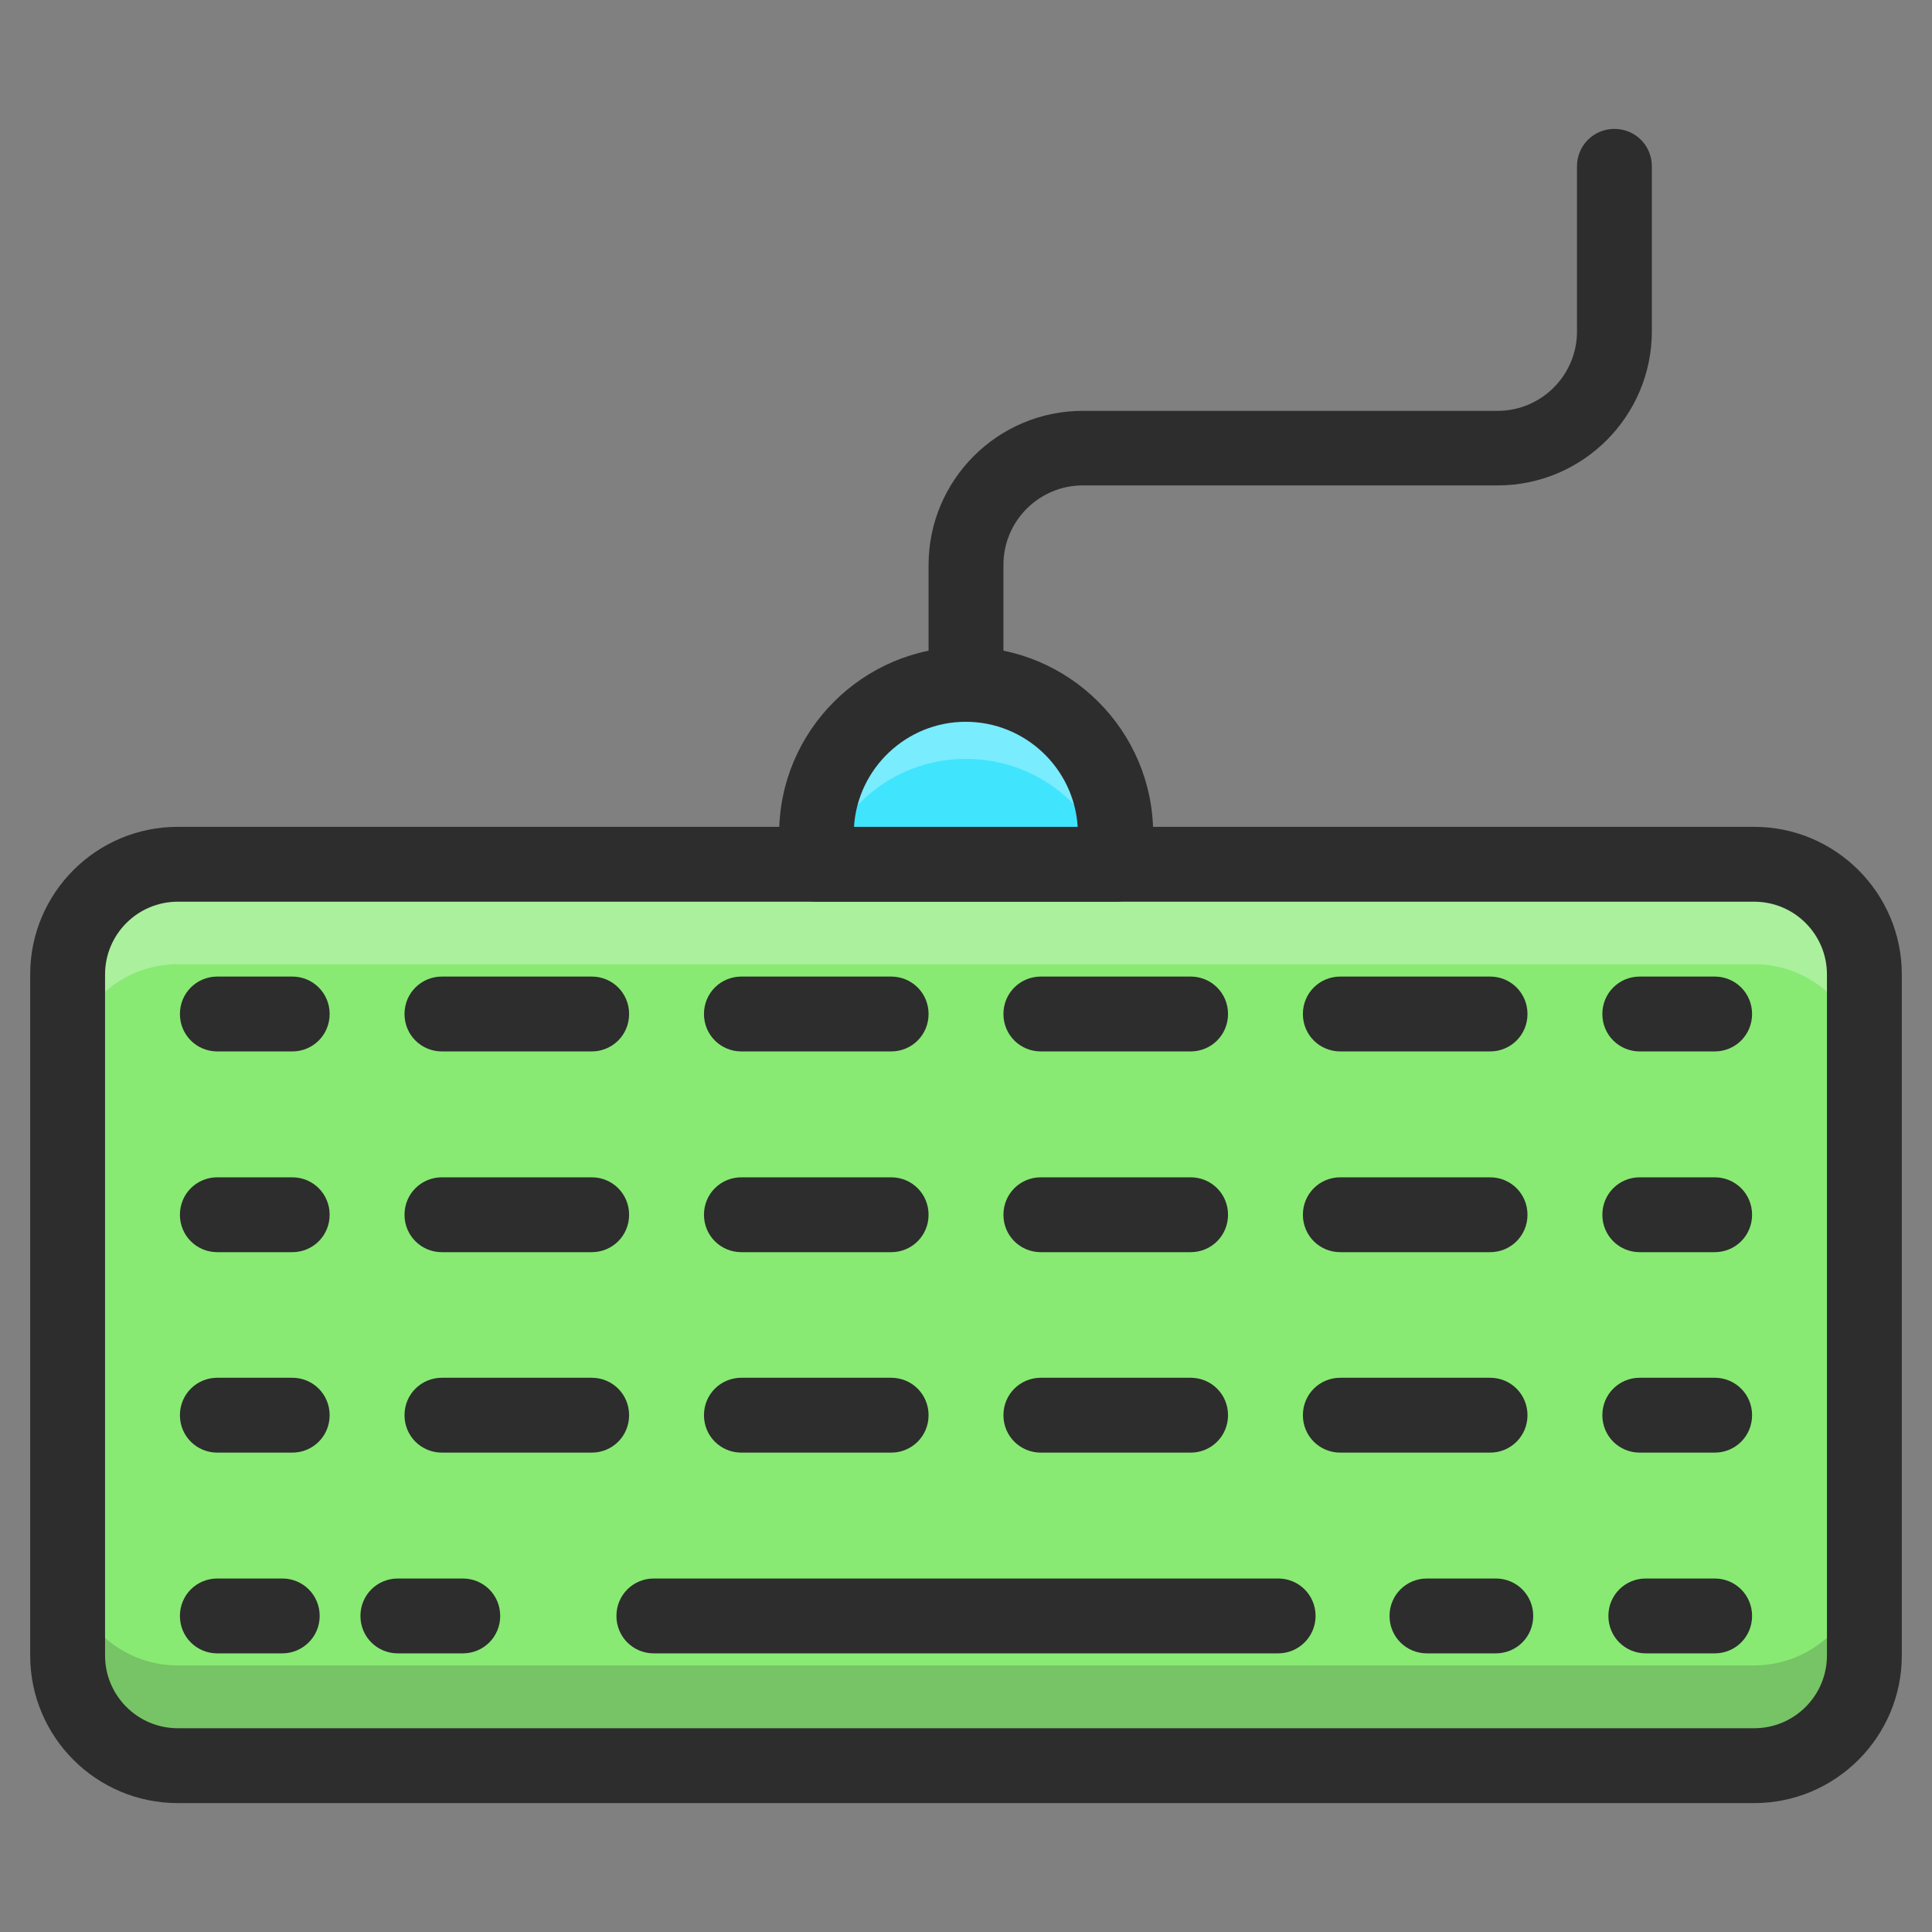
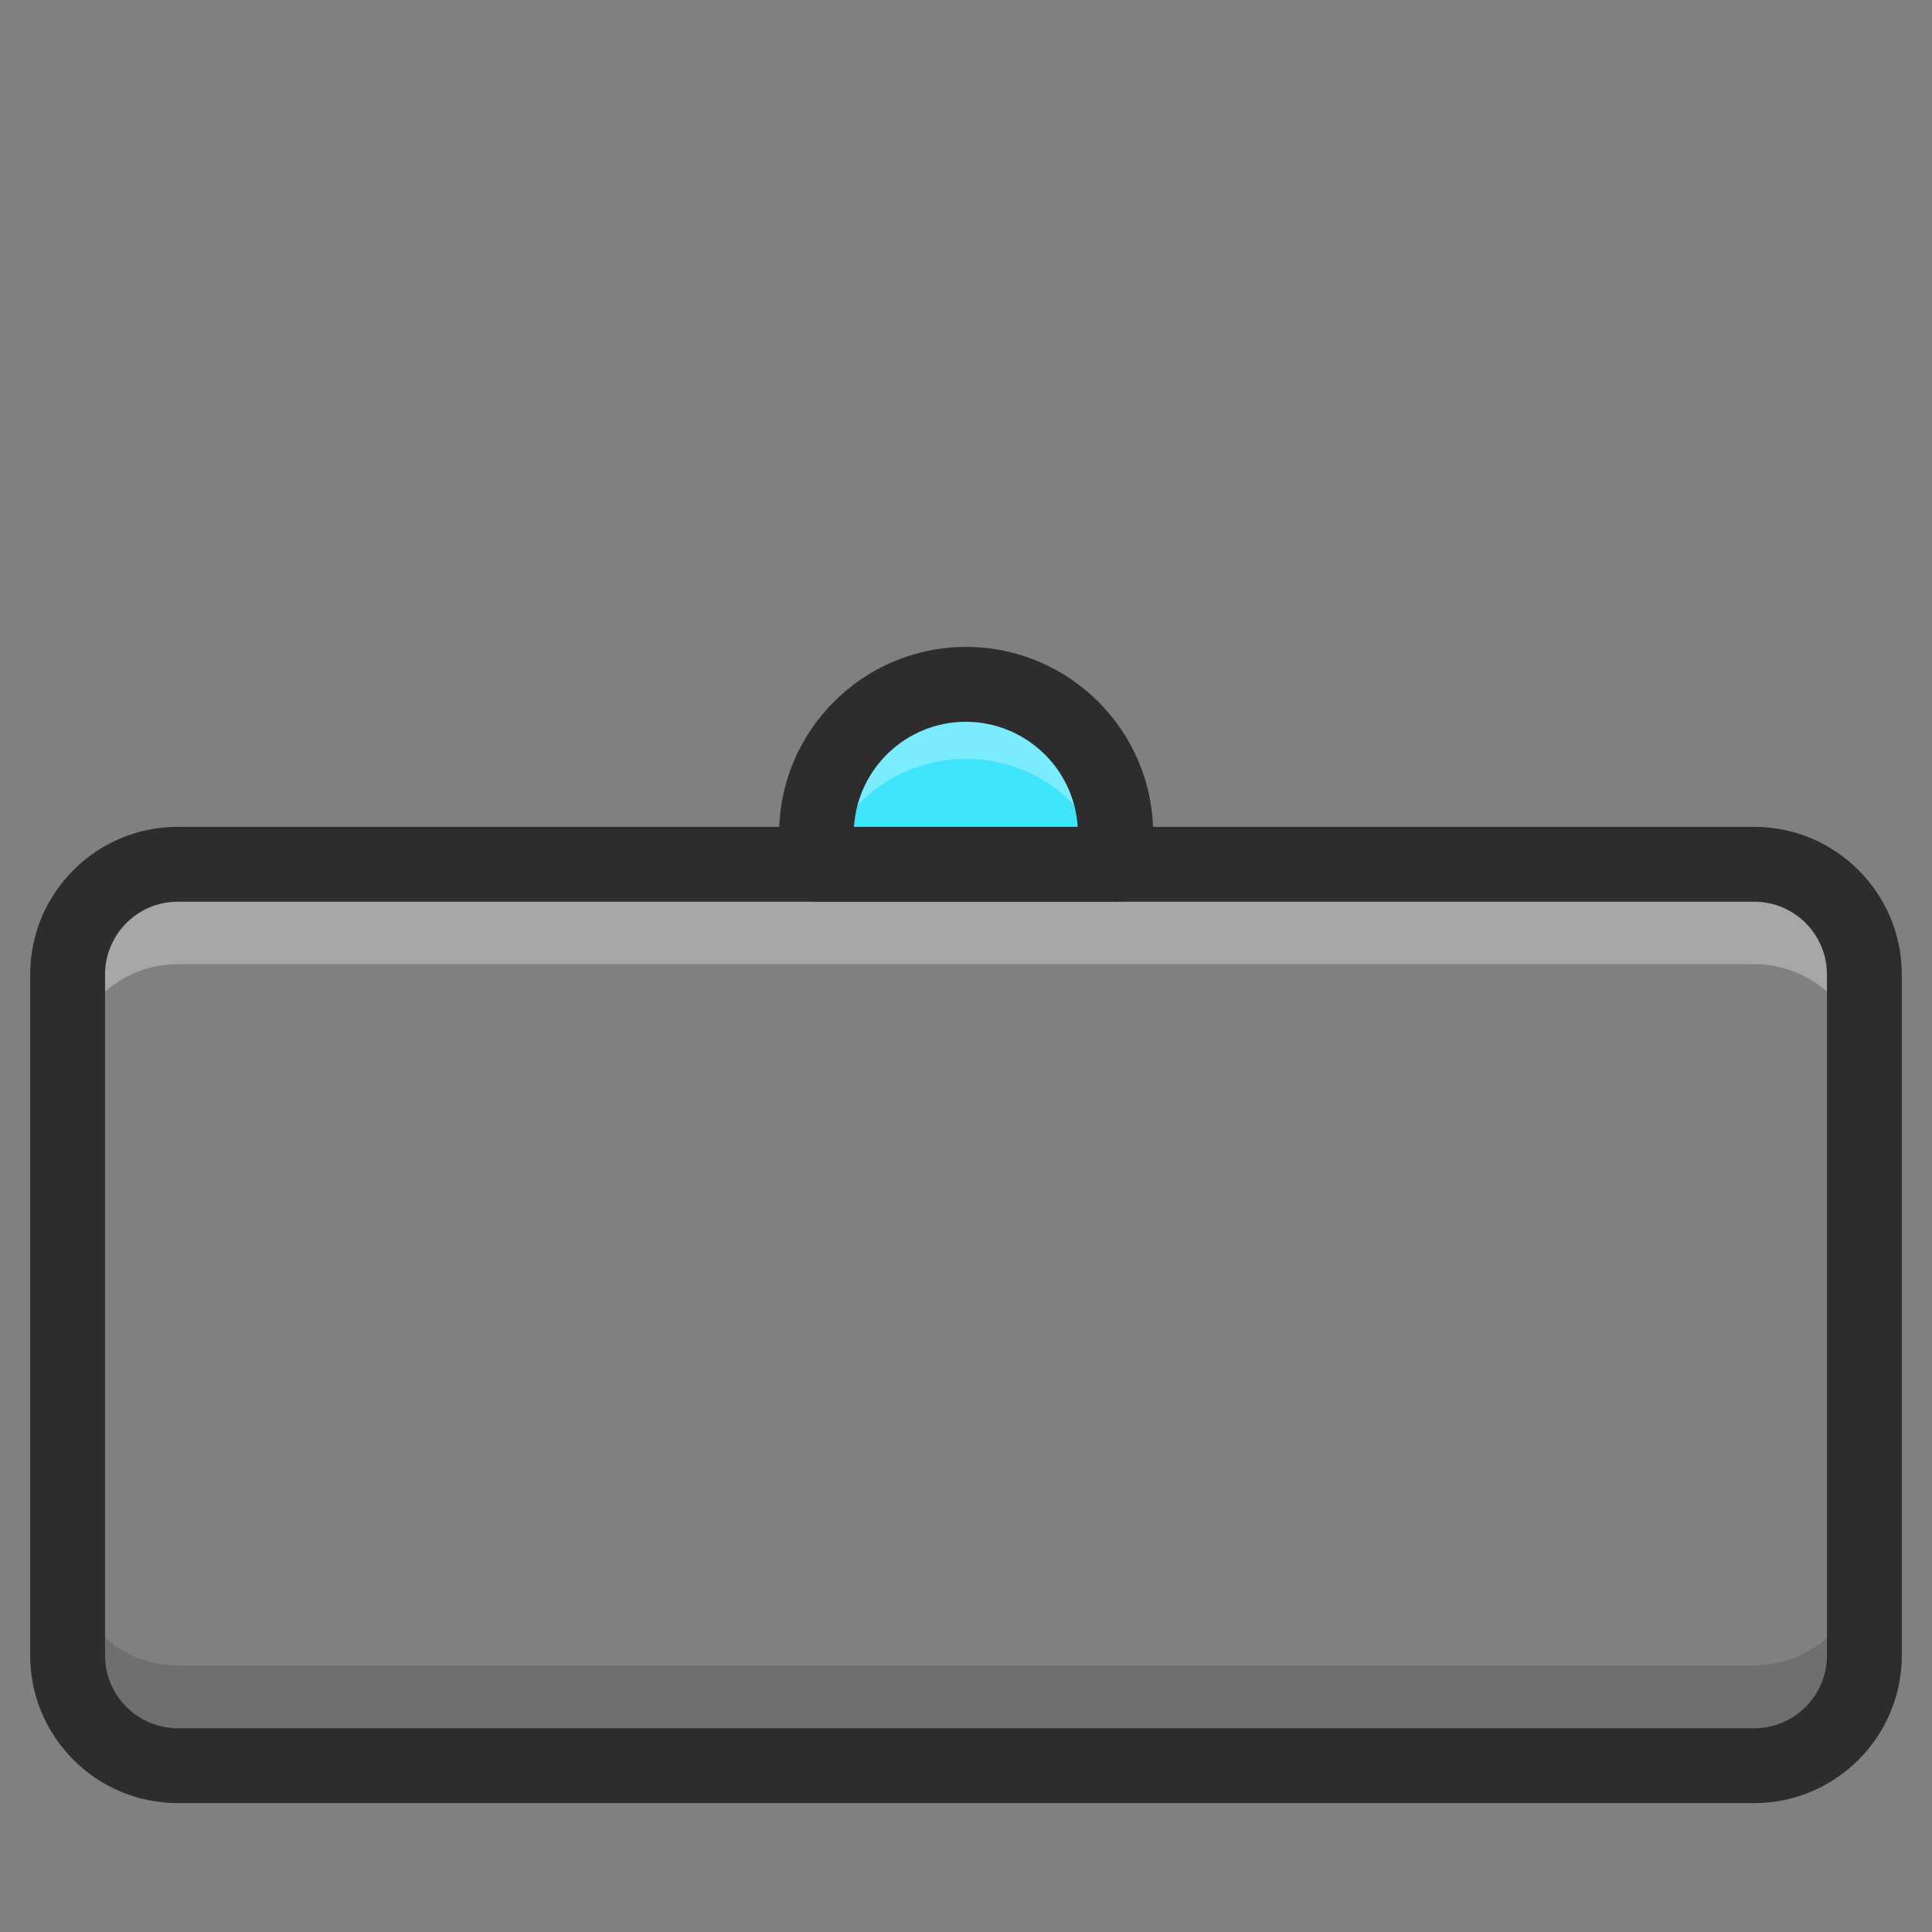
<svg xmlns="http://www.w3.org/2000/svg" id="key-board" enable-background="new 0 0 64 64" viewBox="0 0 64 64">
  <rect x="0" y="0" width="64" height="64" fill="#808080" stroke="none" />
-   <path fill="#88ea73" d="M61.76,32.28v22.56c0,2.01-1.63,3.65-3.65,3.65H5.89c-2.01,0-3.65-1.63-3.65-3.65V32.28c0-2.01,1.63-3.65,3.65-3.65h52.22C60.13,28.63,61.76,30.26,61.76,32.28z" />
  <path fill="#fff" d="M61.76,32.27v3.32c0-2.01-1.64-3.65-3.65-3.65H5.89c-2.01,0-3.65,1.64-3.65,3.65v-3.32c0-2.01,1.64-3.65,3.65-3.65h52.23C60.12,28.63,61.76,30.26,61.76,32.27z" opacity=".3" />
  <path fill="#2d2d2d" d="M61.76,51.52v3.32c0,2.01-1.64,3.65-3.65,3.65H5.89c-2.01,0-3.65-1.64-3.65-3.65v-3.32c0,2.01,1.64,3.65,3.65,3.65h52.23C60.12,55.16,61.76,53.53,61.76,51.52z" opacity=".2" />
  <path fill="#2d2d2d" d="M58.11,59.73H5.89c-2.7,0-4.89-2.19-4.89-4.89V32.28c0-2.7,2.19-4.89,4.89-4.89h52.22c2.69,0,4.89,2.19,4.89,4.89v22.56C63,57.53,60.81,59.73,58.11,59.73z M5.89,29.87c-1.33,0-2.41,1.08-2.41,2.41v22.56c0,1.33,1.08,2.41,2.41,2.41h52.22c1.33,0,2.41-1.08,2.41-2.41V32.28c0-1.33-1.08-2.41-2.41-2.41H5.89z" />
-   <path fill="#2d2d2d" d="M42.34 54.77H21.66c-.69 0-1.24-.55-1.24-1.24s.55-1.24 1.24-1.24h20.68c.69 0 1.24.55 1.24 1.24S43.02 54.77 42.34 54.77zM9.35 54.77H7.2c-.69 0-1.24-.55-1.24-1.24s.55-1.24 1.24-1.24h2.15c.69 0 1.24.55 1.24 1.24S10.03 54.77 9.35 54.77zM15.33 54.77h-2.15c-.69 0-1.24-.55-1.24-1.24s.55-1.24 1.24-1.24h2.15c.69 0 1.24.55 1.24 1.24S16.02 54.77 15.33 54.77zM56.8 54.77h-2.28c-.69 0-1.24-.55-1.24-1.24s.55-1.24 1.24-1.24h2.28c.69 0 1.24.55 1.24 1.24S57.49 54.77 56.8 54.77zM49.55 54.77h-2.28c-.69 0-1.24-.55-1.24-1.24s.55-1.24 1.24-1.24h2.28c.69 0 1.24.55 1.24 1.24S50.24 54.77 49.55 54.77zM9.68 34.83H7.2c-.69 0-1.24-.55-1.24-1.24s.55-1.24 1.24-1.24h2.48c.69 0 1.24.55 1.24 1.24S10.37 34.83 9.68 34.83zM49.36 34.83H44.4c-.69 0-1.24-.55-1.24-1.24s.55-1.24 1.24-1.24h4.96c.69 0 1.24.55 1.24 1.24S50.05 34.83 49.36 34.83zM39.44 34.83h-4.96c-.69 0-1.24-.55-1.24-1.24s.55-1.24 1.24-1.24h4.96c.69 0 1.24.55 1.24 1.24S40.13 34.83 39.44 34.83zM29.52 34.83h-4.96c-.69 0-1.24-.55-1.24-1.24s.55-1.24 1.24-1.24h4.96c.69 0 1.24.55 1.24 1.24S30.21 34.83 29.52 34.83zM19.6 34.83h-4.96c-.69 0-1.24-.55-1.24-1.24s.55-1.24 1.24-1.24h4.96c.69 0 1.24.55 1.24 1.24S20.29 34.83 19.6 34.83zM56.8 34.83h-2.48c-.69 0-1.24-.55-1.24-1.24s.55-1.24 1.24-1.24h2.48c.69 0 1.24.55 1.24 1.24S57.49 34.83 56.8 34.83zM56.8 48.12h-2.48c-.69 0-1.24-.55-1.24-1.24s.55-1.24 1.24-1.24h2.48c.69 0 1.24.55 1.24 1.24S57.49 48.12 56.8 48.12zM49.36 48.12H44.4c-.69 0-1.24-.55-1.24-1.24s.55-1.24 1.24-1.24h4.96c.69 0 1.24.55 1.24 1.24S50.05 48.12 49.36 48.12zM39.44 48.12h-4.96c-.69 0-1.24-.55-1.24-1.24s.55-1.24 1.24-1.24h4.96c.69 0 1.24.55 1.24 1.24S40.13 48.12 39.44 48.12zM29.52 48.12h-4.96c-.69 0-1.24-.55-1.24-1.24s.55-1.24 1.24-1.24h4.96c.69 0 1.24.55 1.24 1.24S30.21 48.12 29.52 48.12zM19.6 48.12h-4.96c-.69 0-1.24-.55-1.24-1.24s.55-1.24 1.24-1.24h4.96c.69 0 1.24.55 1.24 1.24S20.29 48.12 19.6 48.12zM9.68 48.12H7.2c-.69 0-1.24-.55-1.24-1.24s.55-1.24 1.24-1.24h2.48c.69 0 1.24.55 1.24 1.24S10.37 48.12 9.68 48.12z" />
  <g>
-     <path fill="#2d2d2d" d="M9.68 41.48H7.2c-.69 0-1.24-.55-1.24-1.24S6.51 39 7.2 39h2.48c.69 0 1.24.55 1.24 1.24S10.37 41.48 9.68 41.48zM49.36 41.48H44.4c-.69 0-1.24-.55-1.24-1.24S43.71 39 44.4 39h4.96c.69 0 1.24.55 1.24 1.24S50.05 41.48 49.36 41.48zM39.44 41.48h-4.96c-.69 0-1.24-.55-1.24-1.24S33.79 39 34.48 39h4.96c.69 0 1.24.55 1.24 1.24S40.13 41.48 39.44 41.48zM29.52 41.48h-4.96c-.69 0-1.24-.55-1.24-1.24S23.87 39 24.56 39h4.96c.69 0 1.24.55 1.24 1.24S30.21 41.48 29.52 41.48zM19.6 41.48h-4.96c-.69 0-1.24-.55-1.24-1.24S13.95 39 14.64 39h4.96c.69 0 1.24.55 1.24 1.24S20.29 41.48 19.6 41.48zM56.8 41.48h-2.48c-.69 0-1.24-.55-1.24-1.24S53.63 39 54.32 39h2.48c.69 0 1.24.55 1.24 1.24S57.49 41.48 56.8 41.48z" />
-   </g>
+     </g>
  <g>
    <path fill="#40e4fd" d="M36.95,28.63v-1.01c0-2.74-2.22-4.95-4.95-4.95s-4.95,2.22-4.95,4.95v1.01H36.95z" />
  </g>
  <g opacity=".3">
    <path fill="#fff" d="M36.96,27.62v1h-0.22c-0.63-2.02-2.5-3.48-4.74-3.48s-4.1,1.46-4.74,3.48h-0.22v-1c0-2.74,2.22-4.96,4.96-4.96S36.96,24.88,36.96,27.62z" />
  </g>
  <g>
-     <path fill="#2d2d2d" d="M36.96,29.87h-9.91c-0.69,0-1.24-0.55-1.24-1.24v-1.01c0-3.41,2.78-6.19,6.19-6.19c3.42,0,6.2,2.78,6.2,6.19v1.01C38.2,29.31,37.64,29.87,36.96,29.87z M28.29,27.39h7.41c-0.12-1.94-1.74-3.48-3.71-3.48C30.03,23.91,28.41,25.45,28.29,27.39z" />
+     <path fill="#2d2d2d" d="M36.96,29.87h-9.91c-0.69,0-1.24-0.55-1.24-1.24v-1.01c0-3.41,2.78-6.19,6.19-6.19c3.42,0,6.2,2.78,6.2,6.19v1.01C38.2,29.31,37.64,29.87,36.96,29.87z M28.29,27.39h7.41c-0.12-1.94-1.74-3.48-3.71-3.48C30.03,23.91,28.41,25.45,28.29,27.39" />
  </g>
  <g>
-     <path fill="#2d2d2d" d="M32,23.91c-0.69,0-1.24-0.55-1.24-1.24v-3.95c0-2.82,2.29-5.11,5.11-5.11h13.74c1.45,0,2.63-1.18,2.63-2.63V5.51c0-0.69,0.55-1.24,1.24-1.24s1.24,0.55,1.24,1.24v5.46c0,2.82-2.29,5.11-5.11,5.11H35.87c-1.45,0-2.63,1.18-2.63,2.63v3.95C33.24,23.35,32.69,23.91,32,23.91z" />
-   </g>
+     </g>
</svg>